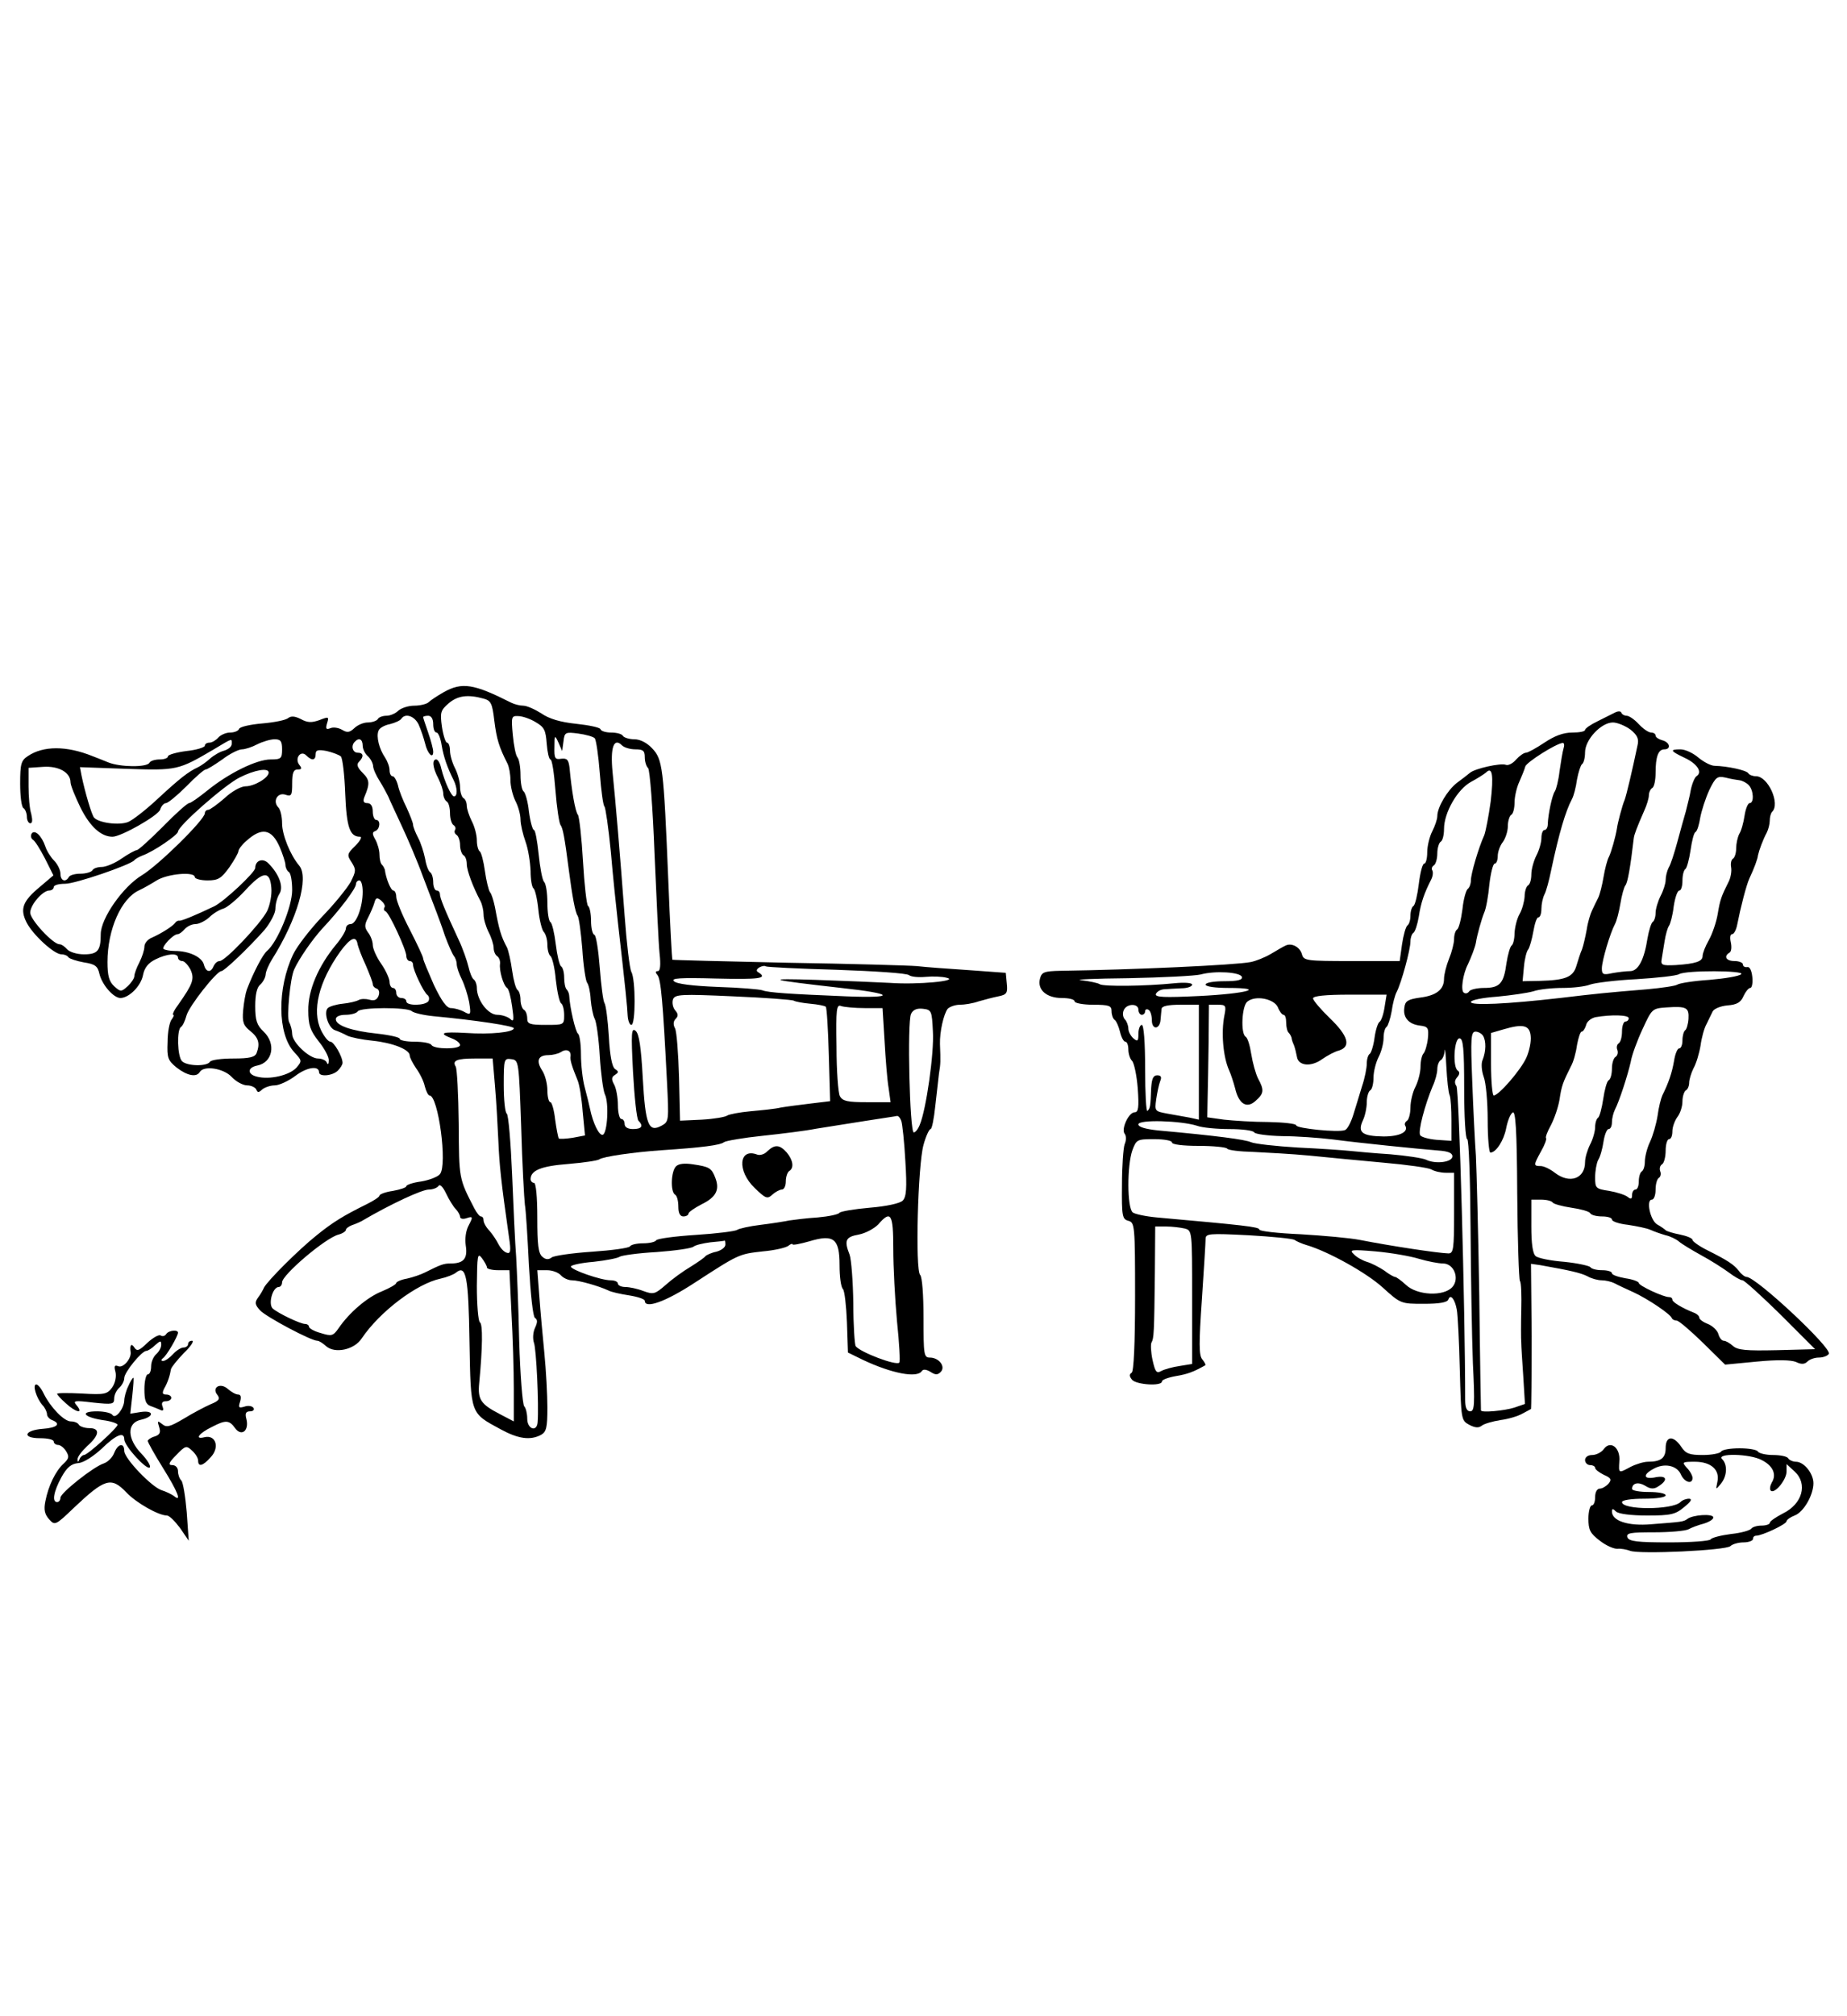
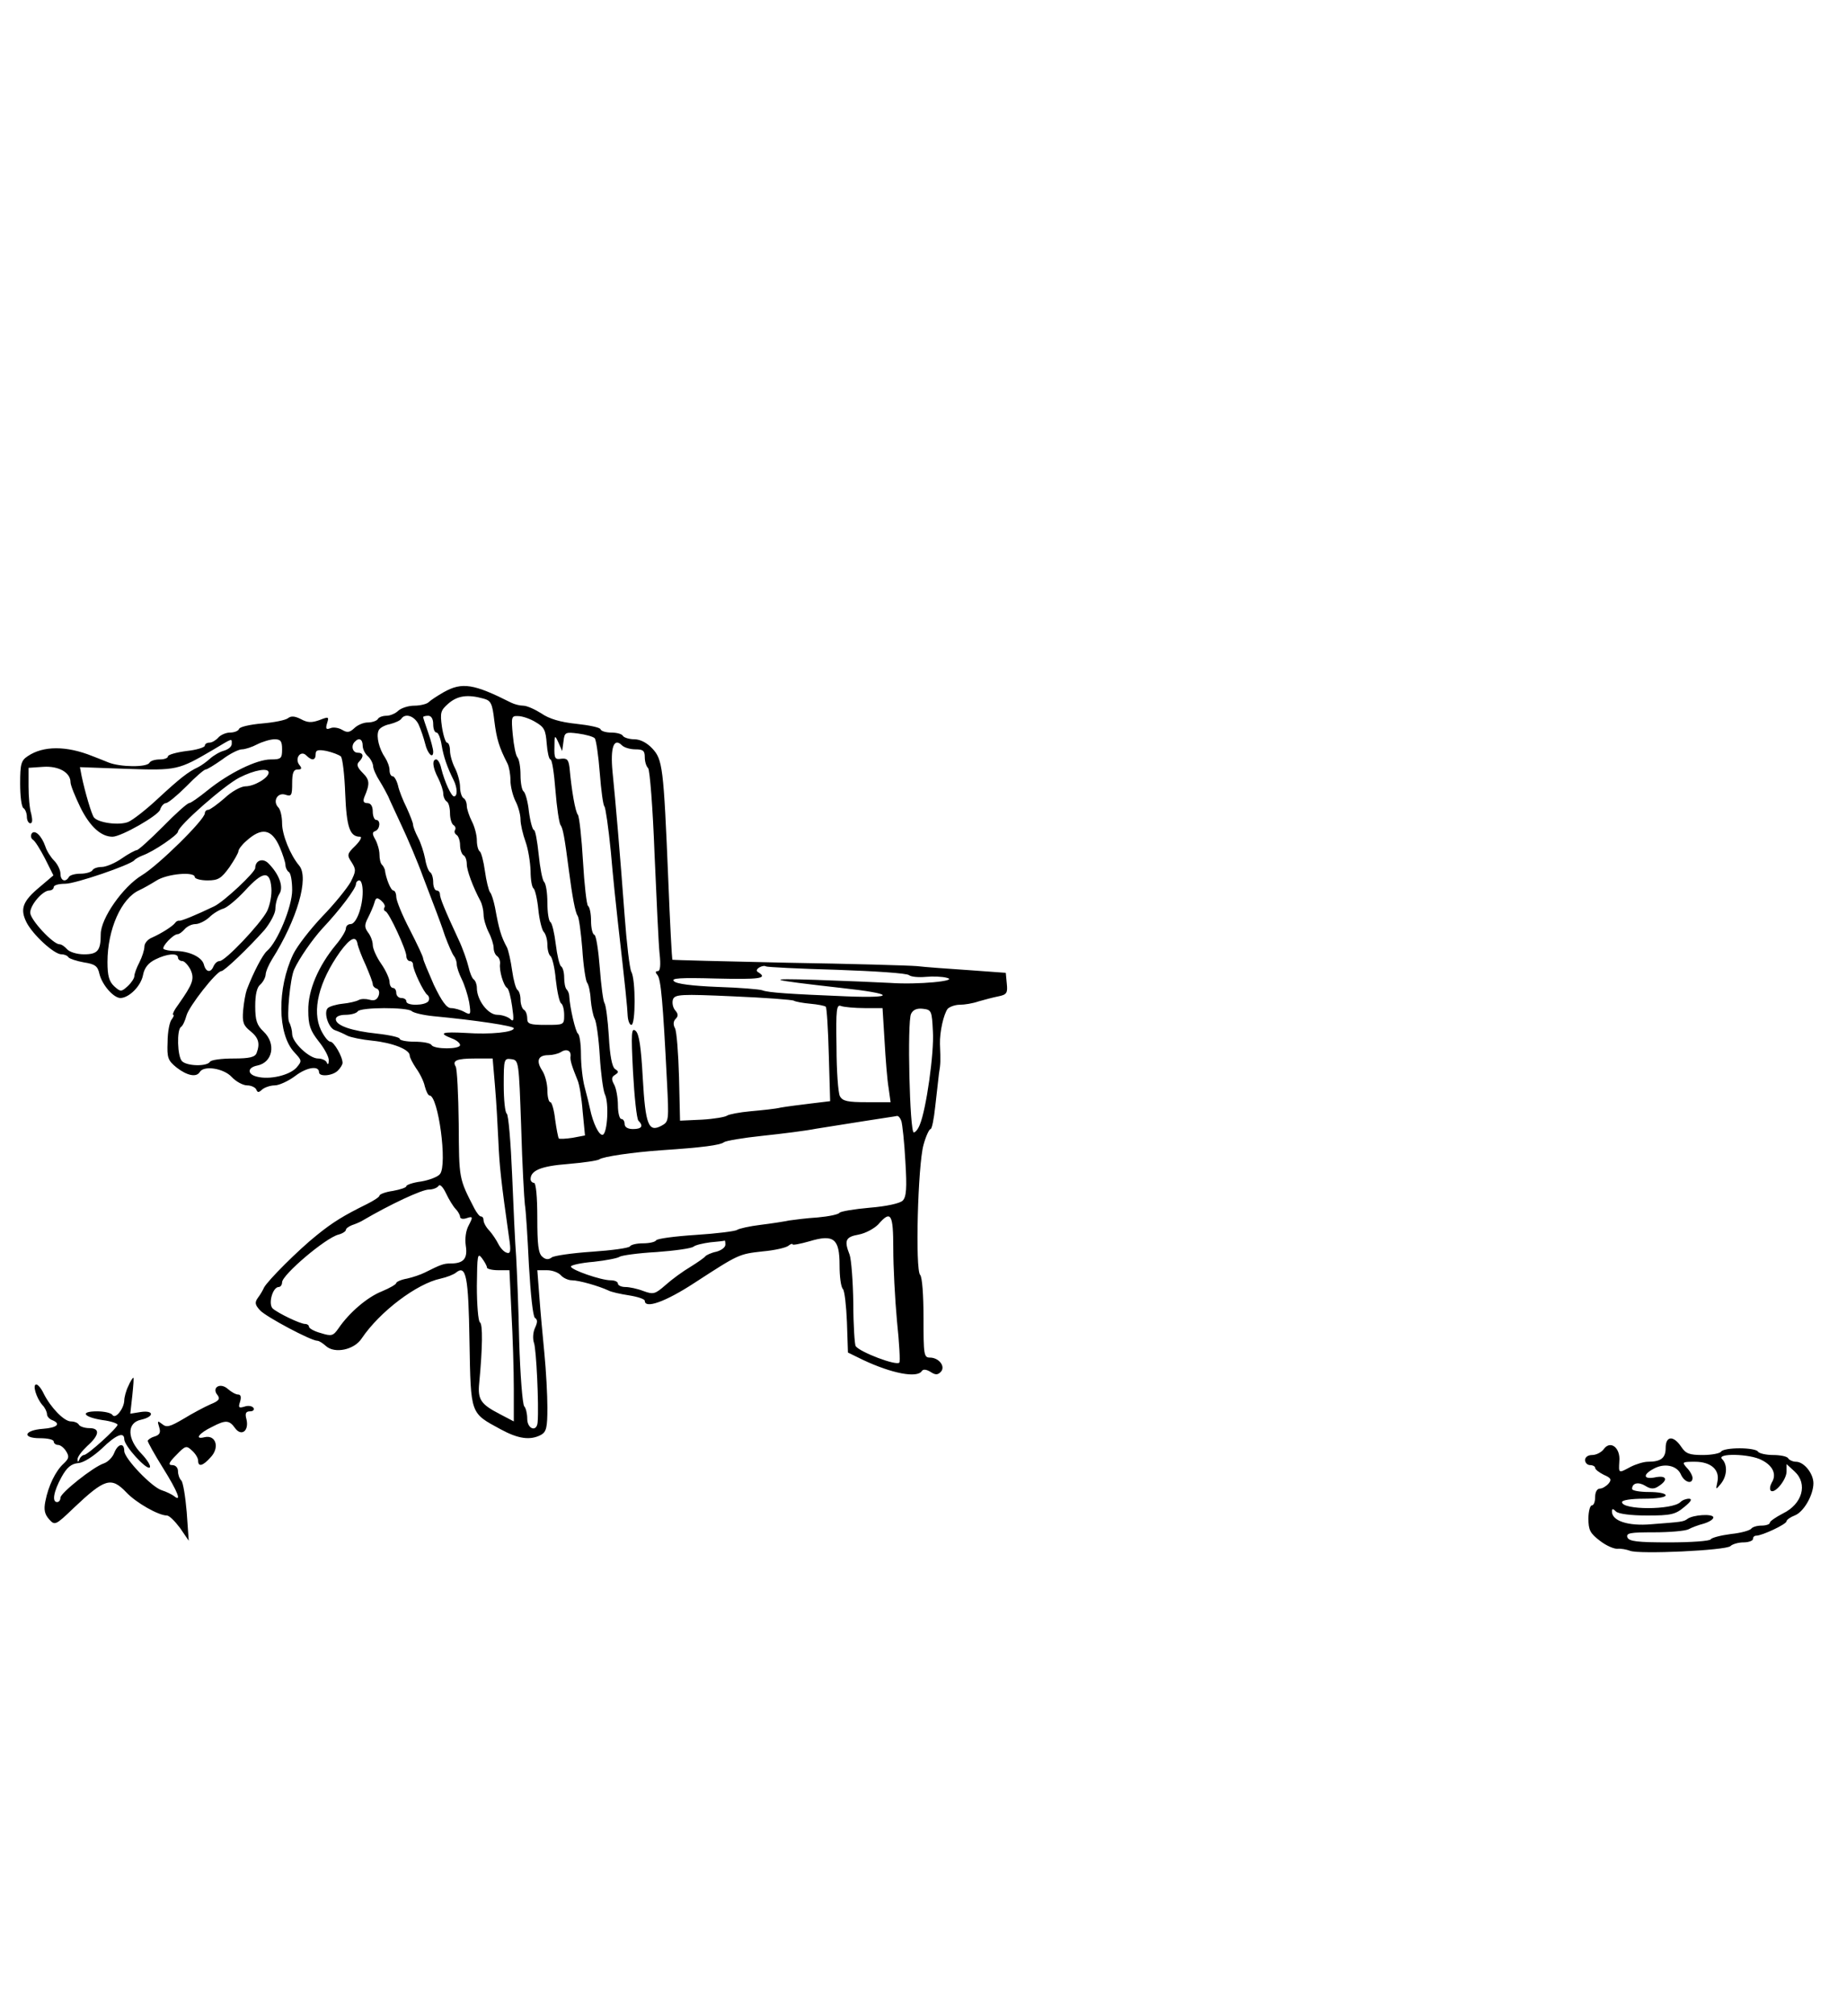
<svg xmlns="http://www.w3.org/2000/svg" version="1.0" width="733.333" height="800" viewBox="0 0 550 600">
  <path d="M132.1 206c-1.9 1.1-3.9 2.4-4.5 3-.5.5-2.5 1-4.2 1-1.8 0-3.9.7-4.8 1.5-.8.8-2.4 1.5-3.5 1.5s-2.3.4-2.6 1c-.3.5-1.7 1-3 1s-3.1.8-4 1.7c-1.4 1.3-2.1 1.4-3.6.5-1-.6-2.6-.9-3.5-.5-1.3.5-1.5.2-1-1.5.6-1.9.5-2-2.3-.9-2.3.8-3.5.8-5.5-.3-1.8-.9-2.9-1-3.8-.3-.7.6-4.2 1.3-7.8 1.6-3.5.3-6.6 1-6.8 1.6-.2.6-1.4 1.1-2.7 1.1-1.2 0-2.8.7-3.5 1.5-.7.8-1.9 1.5-2.6 1.5-.8 0-1.4.4-1.4.9s-2.5 1.3-5.5 1.6c-3 .4-5.5 1.1-5.5 1.6s-1.1.9-2.4.9c-1.4 0-2.8.4-3.1 1-.8 1.4-8.7 1.3-12.2-.1-1.5-.6-3.7-1.5-4.8-1.9-7.7-3.1-14.6-3.1-19.2 0-2 1.3-2.3 2.3-2.3 8.2 0 3.7.4 7 1 7.3.5.3 1 1.5 1 2.6 0 1 .5 1.9 1 1.9.7 0 .7-1 .3-2.8-.5-1.5-.8-5.2-.8-8.2v-5.5l4.4-.3c4.6-.3 8.1 1.7 8.1 4.6 0 .9 1.4 4.3 3 7.6 2.8 5.6 6.1 8.6 9.5 8.6 2.6 0 13.8-6.4 14.2-8.1.3-1 1.1-1.9 1.7-1.9.6 0 3.4-2.3 6.1-5 2.7-2.8 5.3-5 5.7-5 .5 0 2.7-1.4 5-3 2.2-1.7 4.9-3 5.8-3 1 0 3.1-.7 4.6-1.5 1.6-.8 3.9-1.5 5.2-1.5 1.8 0 2.2.6 2.2 3 0 2.7-.3 3-3.4 3-4.2 0-12.5 4.1-18.8 9.2-2.6 2.1-5 3.8-5.5 3.8s-4 3.1-7.8 7c-3.8 3.8-7.3 7-7.8 7-.4 0-2.5 1.1-4.5 2.5s-4.7 2.5-5.9 2.5c-1.2 0-2.5.4-2.8 1-.3.5-1.9 1-3.5 1s-3.2.4-3.5 1c-1 1.7-2.5 1.1-2.5-1 0-1.1-.9-2.9-1.9-3.9-1-1-2.2-2.9-2.6-4.2-1.1-3.2-3.2-5.2-4.1-3.8-.3.6-.2 1.4.4 1.8.6.3 2.2 2.9 3.6 5.6l2.5 5-4 3.4c-5.2 4.3-6 6.6-4 10.6 1.9 3.7 8.2 9.5 10.4 9.5.9 0 1.8.4 2.1.9.3.4 2.4 1.1 4.6 1.5 3.3.5 4.1 1.1 4.6 3.4.8 3.3 4.2 7.2 6.3 7.2 2.6-.1 6.1-3.6 6.7-6.9.4-2.1 1.6-3.6 3.7-4.6 3.4-1.7 6.7-2 6.7-.5 0 .5.6 1 1.3 1 .6 0 1.7 1.2 2.4 2.5 1.3 2.8.7 4.3-3.5 10.3-1.3 1.7-2 3.2-1.6 3.2.3 0 .1.6-.5 1.4-.6.7-1.2 3.7-1.2 6.7-.2 4.7.1 5.5 2.7 7.6 3.1 2.4 5.9 3 6.9 1.3 1.2-2 7.1-1.1 9.5 1.5 1.3 1.4 3.4 2.5 4.6 2.5 1.2 0 2.4.6 2.7 1.2.4 1 .7 1 1.8 0 .7-.6 2.4-1.2 3.7-1.2 1.3 0 4.1-1.3 6.1-2.8 3.4-2.6 7.1-3.2 7.1-1.1 0 1.4 4 1.1 5.6-.5.8-.8 1.4-1.8 1.4-2.3 0-1.9-2.6-6.3-3.6-6.3-.7 0-1.9-1.6-2.8-3.4-2.8-5.8-.7-14.4 5.7-23.4 3.1-4.2 4.8-4.9 5.2-2.1.2.8 1.2 3.6 2.4 6.1 1.1 2.6 2.1 5.1 2.1 5.7 0 .5.5 1.1 1.2 1.3.7.3.9 1.2.5 2.2-.5 1.2-1.3 1.5-2.7 1.1-1.1-.3-2.5-.3-3.2.1-.7.4-2.8.9-4.8 1.1-1.9.2-3.9.8-4.4 1.3-1.3 1.3.2 6 2.2 6.6.9.3 2.5 1 3.6 1.6 1 .5 4.4 1.2 7.5 1.5 5.9.6 11.1 2.6 11.1 4.4 0 .6.9 2.3 1.9 3.8 1.1 1.5 2.3 3.9 2.6 5.4.4 1.5 1 2.7 1.4 2.7 2.6 0 5.4 20.7 3.1 23.4-.6.8-3.2 1.8-5.6 2.2-2.4.3-4.4 1-4.4 1.4 0 .4-1.8 1-4 1.4-2.2.3-4 1-4 1.4 0 .4-1.7 1.5-3.7 2.5-6.9 3.4-10.2 5.4-15 9.3-5.4 4.3-14.7 13.6-15.7 15.6-.3.7-1.1 2.1-1.8 3-1 1.4-.9 2.1.7 3.8 1.8 1.9 15.1 9 17 9 .5 0 1.6.7 2.6 1.6 2.6 2.3 8.4 1.1 10.6-2.3 5.4-8 16.4-16.3 23.5-17.8 1.8-.4 3.9-1.2 4.6-1.8 3-2.4 3.7 1.1 4 20.6.4 21.8.2 21.1 9.2 26 5.3 2.9 8.9 3.4 12.1 1.7 1.6-.9 1.9-2.2 1.9-8.1 0-3.8-.4-11.1-.9-16.2s-1.2-12.7-1.5-16.9l-.6-7.8h2.9c1.6 0 3.4.7 4.1 1.5.7.8 2.2 1.5 3.3 1.5 2.1 0 8 1.7 10.8 3 .9.5 3.7 1.1 6.3 1.5 2.5.4 4.6 1.1 4.6 1.6 0 2.5 6.2.3 14.9-5.4 13.1-8.5 13.1-8.5 20.2-9.3 3.5-.3 7-1.1 7.7-1.7.6-.5 1.2-.7 1.2-.4 0 .3 2.2-.1 5-.9 7.3-2.2 9-.8 9 7.1 0 3.4.4 6.5 1 7.1.5.5 1 5 1.2 9.9l.3 9 4.5 2.2c8.5 4 16.1 5.5 17.5 3.3.4-.6 1.3-.5 2.5.2 1.5 1 2.2 1 3.1.1 1.6-1.6-.5-4.3-3.2-4.3-1.8 0-1.9-.9-1.9-11.8 0-6.9-.4-12.2-1-12.8-1.5-1.5-.7-32.6 1-38.7.7-2.6 1.7-4.7 2.1-4.7.4 0 1-3 1.4-6.8.4-3.7.9-8.1 1.1-9.7.5-3 .5-3.6.3-8.8-.1-3.7 1.1-8.9 2.3-10.5.6-.6 2.2-1.2 3.6-1.2s3.9-.4 5.6-1c1.7-.5 4.4-1.2 5.9-1.5 2.5-.5 2.8-1 2.5-3.8l-.3-3.2-11-.8c-6-.4-13-.9-15.5-1.2-2.5-.2-19.8-.7-38.5-1-18.7-.4-34.1-.8-34.3-.9-.1-.2-.7-10.8-1.2-23.7-1.4-33.9-1.7-35.9-4.8-39.2-1.6-1.7-3.6-2.7-5.3-2.7-1.5 0-3.1-.5-3.4-1-.3-.6-1.9-1-3.5-1-1.5 0-3-.4-3.2-1-.1-.5-3.4-1.2-7.2-1.6-4.8-.5-8.1-1.5-10.4-3.1-1.9-1.2-4.3-2.3-5.4-2.3-1 0-2.6-.4-3.6-.9-11.1-5.6-14.6-6.2-20.1-3.1zm11.9 1.9c2.2.6 2.6 1.4 3.2 6.6.7 5.5 1.4 7.8 3.9 12.7.5 1 .9 3.2.9 5 0 1.8.7 4.6 1.5 6.2.8 1.5 1.5 4 1.5 5.5 0 1.4.7 4.4 1.5 6.6.8 2.2 1.4 6.1 1.5 8.7 0 2.6.4 4.9.9 5.2.4.3 1.1 3.1 1.4 6.2.3 3.1 1.1 6.2 1.6 6.7.6.6 1.1 2.3 1.1 3.8s.4 3 .9 3.4c.5.3 1.3 3.4 1.6 7 .4 3.6 1.1 6.8 1.6 7.1.5.3.9 1.8.9 3.5 0 2.9-.1 2.9-5.5 2.9-4.8 0-5.5-.3-5.5-1.9 0-1.1-.4-2.3-1-2.6-.5-.3-1-1.7-1-3s-.4-2.6-.9-2.9c-.5-.4-1.2-2.9-1.6-5.8-.4-2.9-1.1-5.9-1.5-6.8-1.8-3.3-2.4-5.4-3.6-12-.4-1.9-1-4-1.5-4.5-.4-.6-1.1-3.4-1.5-6.3-.4-2.9-1.1-5.5-1.5-5.8-.5-.3-.9-1.8-.9-3.3 0-1.6-.7-4.2-1.5-5.7-.8-1.6-1.5-3.7-1.5-4.6 0-.9-.4-2-1-2.3-.5-.3-1-1.8-1-3.3 0-1.5-.7-4-1.5-5.6-.8-1.5-1.5-3.9-1.5-5.2 0-1.3-.4-2.4-.9-2.4-.4 0-1.1-2.1-1.5-4.7-.6-4.3-.4-4.9 2-7 2.7-2.3 5.7-2.7 10.4-1.4zm-19.3 7.8c.7 1.6 1.5 4 1.9 5.6.7 3 2.4 4.7 2.4 2.4 0-.8-.7-3.4-1.5-5.7-.8-2.3-1.5-4.4-1.5-4.6 0-.2.7-.4 1.5-.4.9 0 1.5.9 1.5 2.5 0 1.4.4 2.5 1 2.5.5 0 1.2 1.7 1.5 3.7.6 3.6 1.7 6.7 3.6 10.5 1.1 2.2 1.2 4.8.1 4.8-.8 0-2.8-4.3-3.8-8.3-.3-1.5-1-2.7-1.5-2.7-1.3 0-1.1 2.4.6 5.6.8 1.6 1.5 3.7 1.5 4.6 0 .9.5 2 1 2.3.6.3 1 1.9 1 3.5s.5 3.2 1 3.5c.6.4.8 1 .5 1.5-.3.5-.1 1.1.5 1.5.5.3 1 1.7 1 3s.5 2.7 1 3c.6.3 1 1.5 1 2.7 0 1.8 1.8 6.7 4.1 11 .5 1 .9 2.8.9 4 0 1.3.7 3.6 1.5 5.2.8 1.5 1.5 3.7 1.5 4.7s.5 2.1 1 2.4c.6.4 1 1.4.9 2.3-.3 2 1 6.5 2.1 7.2.5.3 1.1 2.7 1.5 5.5.6 4.1.5 4.8-.6 3.7-.7-.6-2.4-1.2-3.8-1.2-2.8 0-6.1-4.4-6.1-8 0-1-.4-2.1-.9-2.5-.5-.3-1.2-2-1.6-3.8-.4-1.7-1.7-5.5-3-8.2-4.1-8.8-5.5-12.3-5.5-13.4 0-.6-.4-1.1-1-1.1-.5 0-1-1.1-1-2.4 0-1.4-.4-2.7-.9-3-.5-.3-1.2-2.1-1.5-4-.4-2-1.3-4.8-2.1-6.3s-1.5-3.3-1.5-3.9c0-.5-.9-2.8-1.9-5-1.1-2.2-2.3-5.2-2.6-6.7-.4-1.5-1.1-2.7-1.6-2.7s-.9-.8-.9-1.8-.6-2.6-1.3-3.7c-1.8-2.6-2.7-6.3-2-8 .2-.8 1.8-1.7 3.4-2 1.6-.4 3.1-1.1 3.4-1.6 1.2-1.8 4-.8 5.2 1.8zm34.8-.8c2.6 1.5 3 2.4 3.3 6.4.2 2.6.7 4.7 1.1 4.7.5 0 1.1 4.1 1.5 9.2.4 5.1 1.1 9.7 1.5 10.3.7.9 1.2 3.4 2.5 13.5 1 7.7 1.9 12.6 2.6 13.5.4.5 1 5 1.4 9.9.3 4.9 1 9.4 1.4 10 .5.6 1 2.9 1.1 5.1.2 2.2.7 4.8 1.2 5.7.5.9 1.2 5.9 1.5 11 .3 5.1 1 10.2 1.5 11.4 1.3 2.5.8 11.6-.6 12.1-1.1.3-2.9-3.4-3.8-7.7-.3-1.4-1-4.3-1.6-6.5-.6-2.2-1.1-6.6-1.1-9.7 0-3.1-.4-5.9-.9-6.2-.7-.5-2.4-7.6-2.6-11.3 0-.6-.4-1.5-.8-1.9-.4-.4-.7-2-.7-3.5s-.4-3-.9-3.3c-.5-.3-1.2-3.3-1.6-6.6-.4-3.3-1.1-6.3-1.6-6.6-.5-.3-.9-2.9-.9-5.8 0-2.8-.4-5.6-1-6.2-.5-.5-1.2-4.2-1.6-8.2-.4-3.9-1-7.2-1.4-7.2-.4 0-1.1-2.5-1.5-5.5-.3-3-1.1-5.7-1.6-6-.5-.4-.9-2.5-.9-4.9 0-2.3-.4-4.6-.9-5.2-.5-.5-1.1-3.5-1.4-6.7-.5-5.4-.4-5.7 1.6-5.6 1.2 0 3.6.8 5.2 1.8zm17.6 4.8c.4.4 1.1 5.1 1.5 10.3.4 5.2 1 9.7 1.4 10 .3.3 1.2 6.3 1.9 13.5.6 7.1 1.6 16.6 2.1 21 2.3 20.1 2.8 25.2 2.9 27.7.1 1.6.6 2.8 1.1 2.8 1.3 0 1.3-13.5 0-15.8-.5-.9-1.4-8.5-2-16.7-1.4-18.8-2.7-34-3.6-42.8-.7-7.3.4-10.3 2.8-7.9.7.7 2.5 1.2 4 1.2 2.3 0 2.8.4 2.8 2.3 0 1.3.4 2.7 1 3.3.5.5 1.4 11.9 1.9 25.4.6 13.5 1.2 26.9 1.5 29.7.4 3.5.2 5.3-.5 5.3-.8 0-.8.4-.1 1.2 1 1.3 1.6 7.8 2.8 31.5.6 11.8.6 12.1-1.6 13.3-3.9 2.1-4.8-.2-5.6-14.2-.5-9.3-1.1-13.1-2.1-14-1.3-1.1-1.4.5-.8 12.2.4 7.4 1.1 13.9 1.6 14.5 1.6 1.6 1 2.5-1.6 2.5-1.6 0-2.5-.6-2.5-1.5 0-.8-.4-1.5-1-1.5-.5 0-1-1.8-1-4.1 0-2.2-.5-5-1.1-6.1-.9-1.6-.8-2.3.2-2.9 1.2-.8 1.2-1 0-1.8-.8-.6-1.5-3.8-1.8-9.7-.3-4.9-.9-9.4-1.3-9.9-.4-.6-1-5.3-1.4-10.5-.4-5.2-1.1-9.7-1.6-9.8-.6-.2-1-2.1-1-4.2s-.4-4.1-.9-4.4c-.4-.3-1.1-6.3-1.5-13.3-.4-7-1.1-13.2-1.5-13.8-.8-.9-1.9-7.3-2.5-14-.3-2.4-.7-2.9-2.5-2.7-1.8.3-2.1-.1-2-3.5 0-3.6.1-3.7 1.2-1.3l1.1 2.5.4-2.9c.3-2.7.6-2.8 4.4-2.3 2.2.3 4.4.9 4.9 1.4zM69 221.4c0 .8-1 1.6-2.3 2-1.2.3-3.1 1.4-4.2 2.4s-2.7 2.1-3.5 2.5c-3 1.4-5.4 3.3-11.8 9.2-3.5 3.3-7.6 6.5-9 7.1-2.7 1.1-8.8.3-10.2-1.3-.7-.8-2.7-7.6-3.7-12.4l-.5-2.6 13.9.5c15 .5 15.4.4 25.8-5.7 6-3.6 5.5-3.4 5.5-1.7zm39 .5c0 1 .7 2.4 1.5 3.1.8.7 1.5 2 1.6 2.9 0 .9.9 2.9 2 4.6 1 1.6 2.1 3.7 2.5 4.5.3.8 2.1 4.6 3.9 8.5 1.8 3.8 4.8 10.8 6.5 15.5 1.8 4.7 3.6 9.4 4 10.5.4 1.1 1.6 4.2 2.5 7 1 2.7 2.2 5.4 2.6 5.9.5.6.9 1.7.9 2.5 0 .9.7 2.9 1.5 4.5s1.8 4.7 2.2 6.8c.6 3.8.5 4-1.5 2.9-1.1-.6-2.9-1.1-3.9-1.1-1.3 0-2.8-2.1-5.1-6.9-1.7-3.9-3.2-7.4-3.2-7.9s-1.8-4.3-4-8.6c-2.2-4.2-4-8.6-4-9.7 0-1-.4-1.9-.9-1.9-.7 0-2.2-3.6-2.5-6.2-.1-.3-.4-1-.8-1.4-.5-.4-.8-1.8-.8-3.1s-.6-3.3-1.2-4.4c-1-1.7-1-2.3 0-2.6 1.4-.6 1.6-3.3.2-3.3-.5 0-1-1.1-1-2.5 0-1.6-.6-2.5-1.6-2.5-1.1 0-1.4-.5-.9-1.8 1.7-4 1.6-5.1-.5-7.2-1.6-1.6-1.9-2.5-1.1-3.3 1.5-1.5 1.4-2.7-.4-2.7-1.5 0-2.1-2.1-.8-3.3 1.2-1.3 2.3-.7 2.3 1.2zm-6.5 3.2c.5.5 1.1 5.5 1.3 11.1.4 10.1 1.4 12.8 4.4 12.8.7 0 .1 1.2-1.4 2.7-2.5 2.4-2.5 2.8-1.1 4.9 1.4 2.2 1.3 2.7-.3 5.9-1.1 1.9-4.8 6.5-8.4 10.2-3.6 3.8-7.5 8.8-8.7 11.3-4.8 10.1-4.7 23.7.3 29.1 2.3 2.5 2.4 2.6.7 4.6-2.1 2.3-8 3.7-11.8 2.7-2.9-.7-2.9-2.7.1-3.3 4.6-.9 5.7-6.5 1.9-10.1-2-1.9-2.5-3.3-2.5-7.6 0-3.4.5-5.6 1.5-6.4.8-.7 1.5-2 1.6-2.9 0-.9.9-3 1.9-4.6 7.5-11.9 11.1-24.3 8.1-27.9-2.7-3.2-5.1-9.2-5.1-12.6 0-2-.5-4.1-1.1-4.7-1.8-1.8-.3-4.6 2.1-3.8 1.8.6 2 .2 2-3.4 0-3.1.4-4.1 1.6-4.1 1.2 0 1.4-.3.6-1.3-1.6-1.9.3-4.6 2-2.9 1.7 1.7 2.8 1.5 2.8-.4 0-1.2.7-1.4 3.3-.9 1.7.4 3.6 1.1 4.2 1.6zM80 229.9c0 1.6-4.3 4.1-6.9 4.1-1.3 0-4.1 1.5-6.2 3.5-2.2 1.9-4.4 3.5-4.9 3.5-.6 0-1 .5-1 1 0 1.9-13.8 15.5-18.8 18.5C36.6 263.9 30 273.3 30 278c0 4.9-.9 6-5 6-2.1 0-4.3-.7-5-1.5-.7-.8-1.7-1.5-2.3-1.5-1.9 0-8.7-7.3-8.7-9.4 0-2.3 3.7-6.6 5.7-6.6.7 0 1.3-.5 1.3-1 0-.6 1.5-1 3.4-1 3.1 0 19.4-5.6 20.6-7 .3-.4 1.4-1 2.4-1.4 3.4-1.2 10.5-6.1 10.6-7.1 0-1.7 13.9-13.9 18.3-16.1 4.5-2.3 8.7-3 8.7-1.5zm3.3 22.2c.9 2.1 1.7 4.6 1.7 5.3 0 .8.5 1.8 1 2.1.6.3 1 2.8 1 5.4 0 4.9-4.4 15.5-7.5 18.1-1.3 1.1-4.1 6.5-6 11.5-.4 1.1-.9 3.9-1.1 6.2-.3 3.5.1 4.5 2.1 6.1 2.5 2 3 3.7 1.9 6.6-.5 1.2-2.1 1.6-6.9 1.6-3.5 0-6.7.4-7 1-.9 1.4-6.8 1.3-8.3-.2-1.4-1.4-1.6-9.4-.3-10.2.5-.3 1.2-1.8 1.6-3.3.7-2.8 9-13.3 10.4-13.3.9 0 8.2-7 12.9-12.3 1.7-2.1 3.2-4.9 3.2-6.2 0-1.4.5-3.4 1.2-4.5 1.3-2 0-5.8-3.3-9.1-1.7-1.7-3.9-.8-3.9 1.4 0 1.3-9.3 10-12.2 11.4-5.4 2.6-9.8 4.4-10.4 4.3-.4-.1-1 .2-1.3.7-.8 1-3.9 3-6.8 4.3-1.3.5-2.3 1.7-2.3 2.7 0 1-.7 3.1-1.5 4.7-.8 1.5-1.5 3.4-1.5 4.1 0 .6-.9 2-2 3-1.9 1.7-2.1 1.7-4 0-1.5-1.4-2-3.1-2-7.2 0-9.7 4.1-19 9.5-21.4 1.1-.5 3.4-1.8 5-2.8C49.7 260 58 259.3 58 261c0 .5 1.7 1 3.8 1 3.2 0 4.1-.6 6.5-3.9 1.5-2.2 2.7-4.3 2.7-4.8s1-1.9 2.3-3c4.6-4.2 7.6-3.7 10 1.8zm-2.5 12.1c.2 2-.4 5.2-1.3 7-2 3.8-12.4 14.8-14.1 14.8-.7 0-1.4.7-1.8 1.5-.8 2.1-2.3 1.9-2.9-.5-.6-2.2-4.4-4-8.6-4-1.5 0-3-.3-3.4-.6-.6-.7 2.9-4.4 4.2-4.4.5 0 1.4-.7 2.1-1.5.7-.8 2.1-1.5 3.2-1.5 1 0 2.9-.9 4.1-2 1.2-1.2 3.1-2.3 4.2-2.6 1.1-.3 4-2.7 6.5-5.4 5.3-5.8 7.4-6 7.8-.8zm27.2 1.2c0 4.5-1.9 9.6-3.6 9.6-.8 0-1.4.6-1.4 1.3 0 .7-1.3 2.9-3 4.9-5.2 6.3-8.3 13.5-8.2 19.5 0 4.4.6 6 3.1 9.2 1.7 2.1 3.1 4.7 3 5.7 0 1.1-.3 1.4-.6.6-.2-.6-1.4-1.2-2.6-1.2-2.6 0-7.7-4.8-7.7-7.3 0-1-.4-2.6-.9-3.5-.8-1.5.3-13.1 1.5-15.7 1.5-3.3 5.4-8.9 8.4-12.2 5.2-5.5 10-11.9 10-13.2 0-.6.5-1.1 1-1.1.6 0 1 1.5 1 3.4zm6.5 4.6c-.3.5-.2 1 .3 1.2 1.1.4 6.2 11.5 6.2 13.3 0 .8.5 1.5 1 1.5.6 0 1 .5 1 1.1 0 1.6 3.2 8.3 4.3 9 .5.4.6 1.2.3 1.8-.9 1.4-6.6 1.5-6.6.1 0-.6-.7-1-1.5-1s-1.5-.7-1.5-1.5-.4-1.5-1-1.5c-.5 0-1-.8-1-1.8 0-.9-1.1-3.4-2.5-5.4-1.4-2-2.5-4.5-2.5-5.6 0-1-.6-2.7-1.4-3.7-1.1-1.5-1.1-2.3 0-4.4.7-1.4 1.6-3.4 1.9-4.5.4-1.5.8-1.6 2-.6.8.7 1.3 1.6 1 2zm134.7 18.6c11.2.4 20.8 1 21.5 1.6.6.5 2.9.7 5 .5 2.1-.2 4.9-.1 6.3.3 3.6.9-8.7 2.1-17 1.5-3.6-.2-13.5-.6-22-.9-15.7-.5-14.6-.1 7.5 2.4 15.8 1.7 16.6 3.1 1.5 2.5-17-.7-23.2-1.1-25-1.8-.8-.3-6.8-.8-13.3-1-7.5-.3-12.3-.9-13-1.7-1-.9 1.7-1.1 12.6-.8 12.7.3 15.4 0 12.6-1.8-.8-.4-.7-.9.2-1.5.7-.4 1.6-.6 2-.3.4.2 9.9.7 21.1 1zm-12.8 9.2c.5.3 2.7.7 4.9.9 2.2.2 4.3.6 4.6.9.3.3.7 6.7.9 14.3l.4 13.8-5.8.7c-3.3.4-7.2.9-8.9 1.2-1.6.4-5.7.8-9 1.1-3.3.3-6.4.9-7 1.3-.5.4-3.9 1-7.5 1.2l-6.5.3-.3-12.9c-.2-7.1-.7-13.7-1.2-14.6-.6-1.1-.5-2.1.2-2.8.8-.8.8-1.5-.2-2.6-.7-.9-.9-2.3-.6-3.2.6-1.5 2.4-1.6 17.9-.9 9.4.4 17.6 1 18.1 1.3zm21.1 2.2h5.3l.6 9.7c.3 5.4.8 11.7 1.2 14l.6 4.3h-7.1c-5.7 0-7.2-.3-8-1.8-.5-.9-1-7.5-1-14.6-.2-11.4 0-12.8 1.4-12.2.9.3 4.1.6 7 .6zm-134.9.9c.5.5 3.4 1.2 6.4 1.5 12.7 1.2 24 2.9 24 3.6 0 1.2-7 1.9-14.2 1.4-7.2-.4-8.4 0-4.3 1.6 1.4.5 2.5 1.4 2.5 2 0 1.3-7.7 1.3-8.5 0-.3-.6-2.6-1-5.1-1-2.4 0-4.4-.4-4.4-.9 0-.4-3-1.1-6.7-1.5-7.6-.8-12.3-2.4-12.3-4.3 0-.8 1.2-1.3 2.9-1.3s3.3-.5 3.6-1c.8-1.3 14.8-1.3 16.1-.1zm155.2 6.1c.4 6.3-2 23.2-3.9 27.7-.5 1.3-1.3 2.3-1.8 2.3-1.2 0-2-32.9-.8-35.3.6-1.2 1.7-1.7 3.5-1.5 2.6.3 2.7.6 3 6.8zm-107.9 7.3c-.2 1.2.4 3 2.1 7.2.5 1.1 1.2 5.2 1.5 9.2l.7 7.2-3.7.7c-2 .3-3.8.4-4.1.2-.2-.3-.7-2.8-1.1-5.7-.3-2.8-1-5.1-1.4-5.1-.5 0-.9-1.6-.9-3.5 0-2-.7-4.7-1.6-6-1.8-2.8-1.2-4.5 1.9-4.5 1.2 0 2.9-.4 3.7-.9 1.6-1.1 3.1-.5 2.9 1.2zm-22.5 8.9c.4 4.6.8 11.9 1 16.3.3 7.2.8 12.1 3.2 28.9.6 3.9.4 4.8-.7 4.4-.8-.2-1.9-1.4-2.5-2.6-.6-1.2-1.8-3-2.7-4-1-1-1.7-2.4-1.7-3 0-.7-.3-1.2-.8-1.2-.4 0-1.2-1-1.9-2.3-4.7-9.1-4.6-8.8-4.7-25.2-.1-8.8-.5-16.5-.9-17.1-1.1-1.8.3-2.4 5.8-2.4h5.2l.7 8.2zm7.8 12.3c.3 11 .9 21.3 1.1 23 .3 1.6.8 9.7 1.2 18 .5 8.7 1.2 15.3 1.8 15.7.8.5.8 1.3 0 3-.6 1.3-.7 3.2-.3 4.4.7 1.7 1.5 18.6 1.1 23.6-.2 3.1-3.1 2.1-3.1-1 0-1.5-.4-3.2-.9-3.7-.5-.6-1.2-9.3-1.5-19.5-.2-10.2-.7-21.4-.9-25-.3-3.6-.8-14.5-1.2-24.3-.4-9.7-1.1-18-1.6-18.3-.5-.3-.9-4.1-.9-8.5 0-7.8.1-8 2.3-7.7 2.2.3 2.2.6 2.9 20.3zm113.2-1.9c.3.9.9 6.3 1.2 12 .5 8 .3 10.6-.8 11.7-.8.8-4.8 1.7-9.8 2.1-4.6.4-8.7 1.1-9 1.5-.3.5-3.2 1.1-6.5 1.4-3.3.2-7.1.7-8.5.9-1.4.3-5.2.9-8.5 1.3s-6.4 1.1-7 1.5c-.5.4-6.1 1.1-12.3 1.5-6.2.4-11.5 1.1-11.8 1.6-.3.5-2 .9-3.9.9s-3.6.4-3.9.9c-.3.5-5.4 1.2-11.3 1.6-6 .4-11.4 1.2-12 1.7-.9.7-1.8.7-2.8-.2-1.2-1-1.5-3.6-1.5-11.6 0-6.3-.4-10.4-1-10.4-.5 0-1-.5-1-1.1 0-2.6 3.2-3.9 11.1-4.5 4.6-.4 8.9-1 9.4-1.4 1.1-.8 9.9-2.1 18.5-2.7 12-.8 17.5-1.5 18.6-2.4.5-.4 5.7-1.3 11.5-1.9 5.7-.6 12.9-1.5 15.9-2.1 3-.5 9.6-1.5 14.5-2.3 5-.8 9.3-1.4 9.6-1.5.4-.1 1 .6 1.3 1.5zm-132.7 26.2c.7.7 1.3 1.8 1.3 2.3 0 .6.9.8 2 .4 1.8-.6 1.9-.4.6 2.1-.9 1.6-1.2 4-.9 6.1.6 3.8-.6 5.3-4.5 5.3-2.1 0-2.9.3-7.7 2.7-1.2.6-3.5 1.4-5.3 1.8-1.8.3-3.2 1-3.2 1.3 0 .4-1.9 1.5-4.3 2.5-4.3 1.7-9.7 6.3-12.9 11-1.6 2.3-2.1 2.4-5.3 1.4-1.9-.5-3.5-1.4-3.5-1.9 0-.4-.5-.8-1.1-.8-1.5 0-8.1-3.2-9.7-4.6-1.4-1.4 0-6.4 1.8-6.4.5 0 1-.6 1-1.4 0-2.2 12.9-13.2 16.8-14.2 1.2-.3 2.2-1 2.2-1.4 0-.4.8-1 1.8-1.4.9-.3 2.4-.9 3.2-1.4 8.2-4.8 17.6-9.2 19.7-9.2 1.2 0 2.5-.5 2.9-1.1.4-.6 1.3.3 2.2 2.2.9 1.9 2.2 4 2.9 4.7zM266 371.6c0 5.3.5 15 1.1 21.5.7 6.6 1 12.2.7 12.4-.9 1-11.7-3.1-13-4.9-.3-.5-.7-6.2-.7-12.8-.1-6.5-.6-13-1.1-14.4-1.7-4.3-1.2-5.3 2.7-6 2.1-.4 4.6-1.8 5.8-3 3.8-4.4 4.5-3.2 4.5 7.2zm-50-1.2c0 .8-1.2 1.7-2.7 2.1-1.5.3-3 1-3.3 1.4-.3.4-2.3 1.8-4.4 3.1-2.2 1.3-5.5 3.7-7.4 5.4-3.1 2.7-3.6 2.9-6.6 1.8-1.8-.7-4.2-1.2-5.4-1.2-1.2 0-2.2-.5-2.2-1 0-.6-1-1-2.2-1-2.8 0-11.8-3.1-11.8-4.1 0-.4 3-1.1 6.8-1.4 3.7-.4 7.2-1.1 7.7-1.5.6-.4 5.5-1.1 11-1.4 5.5-.4 10.4-1.1 11-1.6.6-.5 2.8-1 5-1.3 2.2-.2 4.1-.4 4.3-.5.1-.1.2.4.2 1.2zm-71 6.8c0 .4 1.5.8 3.3.8h3.4l.6 12.7c.4 7.1.7 17.2.7 22.5v9.8l-4.2-2.2c-5.6-2.9-6.6-4.3-6.1-9.2 1-10.6 1.1-17.6.2-18.1-.5-.4-.9-5.2-.9-10.8.1-9.2.2-10 1.5-8.3.8 1.1 1.5 2.3 1.5 2.8z" />
-   <path d="M228.5 342.6c-.8.9-2.2 1.3-3 1-5.5-2.1-6.1 4.8-.8 9.9 3.3 3.2 3.8 3.4 5.3 2 .9-.8 2.2-1.5 2.8-1.5.7 0 1.2-1.1 1.2-2.4 0-1.4.5-2.8 1-3.1 1.5-.9 1.2-3.2-.7-5.5-2.1-2.4-3.6-2.5-5.8-.4zM201.3 347.1c-1.5 1.5-1.7 7.5-.3 8.4.6.3 1 1.9 1 3.6 0 1.9.5 2.9 1.5 2.9.8 0 1.5-.4 1.5-.8 0-.5 1.8-1.7 3.9-2.8 4.3-2.1 5.5-4.3 4.1-7.9-1.1-2.9-1.8-3.3-6.6-4-2.6-.4-4.3-.2-5.1.6zM481 212l-5.2 2.6c-2.1 1-3.8 2.2-3.8 2.6 0 .5-1.7.8-3.8.8-2.7 0-5.3 1-8.3 3-2.4 1.6-4.9 3-5.5 3-.6 0-1.9.9-2.9 2-1 1.2-2.4 1.9-3.1 1.6-1.5-.6-9.2 1.1-10.7 2.4-.7.6-2.4 1.9-3.9 3-2.8 2.2-5.8 7.2-5.8 9.9 0 .9-.7 2.9-1.5 4.5-.8 1.5-1.5 4.4-1.5 6.2 0 1.9-.4 3.4-.9 3.4s-1.2 2.7-1.6 6c-.4 3.3-1.1 6.3-1.6 6.6-.5.3-.9 1.6-.9 2.9 0 1.3-.4 2.6-.9 2.9-.5.4-1.2 2.9-1.6 5.6l-.7 5h-14.3c-13.4 0-14.3-.1-14.8-2-.6-2.2-3.1-3.5-4.9-2.6-.7.3-2.7 1.5-4.4 2.5-1.7 1-4.4 2.1-6 2.4-4.5.9-35.2 2.3-56.5 2.6-5 .1-5.7.4-6.2 2.3-.9 3.3 1.9 5.8 6.5 5.8 2.1 0 3.8.4 3.8 1 0 .5 2.5 1 5.5 1 4.8 0 5.5.3 5.5 1.9 0 1.1.4 2.2.9 2.6.5.3 1.2 1.9 1.6 3.5.4 1.7 1.1 3 1.6 3s.9 1 .9 2.3c0 1.3.5 2.8 1.1 3.4.6.6 1.4 4.3 1.7 8.2.4 5.6.2 7.1-.9 7.1-1.8 0-4.1 5-3 6.4.5.6.5 2 0 3.1-.4 1.1-.8 6.6-.8 12.1-.1 9.4.1 10.2 1.9 10.7 1.9.5 2 1.4 2 22.5 0 14.3-.4 22.3-1 22.7-.8.5-.7 1.1.1 2.1 1.3 1.5 8.9 2 8.9.5 0-.5 1.9-1.2 4.2-1.6 3.6-.6 5.3-1.3 8.7-3.2.2-.2-.2-.9-.9-1.8-1-1.2-1-4.8-.1-17.8.6-8.9 1.1-17 1.1-18 0-1.6 1-1.7 12.8-1.1 7 .4 13.2 1 13.7 1.4.6.4 2.1 1.1 3.5 1.5 6.5 1.9 18 8.3 22.8 12.7 5.3 4.8 5.4 4.8 12.2 4.8 4.6 0 7-.4 7.3-1.3.6-1.7 1.9-.2 2.5 3 .3 1.5.7 9.6.9 17.9.4 14.8.4 15.1 2.8 16.4 1.7.9 2.8 1 3.7.3.7-.6 3.2-1.3 5.6-1.7 2.4-.3 5.3-1.2 6.5-1.9 1.2-.6 2.4-1.3 2.6-1.4.1-.1.2-9.9.2-21.7l-.2-21.5 2.8.4c9 1.6 12 2.3 14 3.3 1.2.7 3.1 1.2 4.2 1.2 1.2 0 2.9.4 3.9.9.9.5 3.5 1.7 5.7 2.7 4.3 2 10.8 6.4 11.3 7.6.2.5.9.8 1.5.8s4.1 3 7.8 6.6l6.6 6.5 9.4-.9c6.2-.6 10.2-.5 11.7.1 1.6.8 2.6.7 3.4-.1.7-.7 2.2-1.2 3.4-1.2 1.3 0 2.6-.5 3-1.1 1-1.7-21.7-22.9-24.5-22.9-.5 0-1.6-.8-2.3-1.8-1.5-1.9-3.3-3.1-9.5-6.2-2.4-1.2-4.3-2.6-4.3-3 0-.5-1.7-1.2-3.7-1.6-2.1-.4-4-1-4.3-1.3-.3-.3-1.4-1.1-2.5-1.7-2.1-1.2-3.4-7.4-1.6-7.4.6 0 1.1-1.3 1.1-2.9 0-1.7.4-3.2 1-3.6.5-.3.7-1.2.4-1.9-.3-.8-.1-1.7.5-2.1.6-.3 1.1-2.2 1.1-4.1 0-1.9.5-3.4 1-3.4.6 0 1-1 1-2.3 0-1.3.7-3.2 1.5-4.3.8-1 1.5-3.1 1.5-4.6 0-1.5.5-3 1-3.3.6-.3 1-1.4 1-2.3 0-.9.6-2.9 1.3-4.3.8-1.4 1.7-4.4 2.1-6.8.3-2.3 1.1-5.2 1.8-6.4.6-1.2 1.4-2.9 1.8-3.7.4-.8 2.3-1.6 4.4-1.8 2.8-.2 4-.9 4.8-2.8.6-1.3 1.5-2.4 2-2.4s.8-1.5.6-3.3c-.2-1.9-.8-3.1-1.5-2.9-.7.1-1.3-.2-1.3-.8 0-.5-1.1-1-2.5-1-2.5 0-3.3-1.4-1.5-2.5.6-.3.7-1.7.4-3.1-.3-1.3-.2-2.4.4-2.4.5 0 1.2-1.2 1.5-2.8 1-5.1 2.7-11.7 3.6-13.7 1.5-3.2 2.5-5.9 2.6-7 .3-1.4 1.5-4.7 2.6-6.7.5-1 .9-2.6.9-3.6s.3-2.2.7-2.6c2.5-2.4-1.2-10.6-4.8-10.6-1 0-2-.4-2.3-.9-.6-.9-6.2-2.1-10-2.2-1.1 0-3.2-1.1-4.8-2.4-1.6-1.4-4-2.5-5.4-2.5-3.3 0-3 .5 1.2 2.5 3.7 1.7 5.4 4.2 3.7 5.4-.6.3-1.4 2.2-1.8 4.1-.3 1.9-1.1 4.8-1.5 6.5-.5 1.6-1.6 5.7-2.5 9-.9 3.3-2 6.8-2.6 7.7-.5 1-.9 2.6-.9 3.7 0 1-.7 3.2-1.5 4.7-.8 1.6-1.5 3.9-1.5 5.1 0 1.2-.4 2.4-.9 2.7-.4.3-1.1 2.5-1.5 4.8-1 6.5-2.8 9.8-5.2 9.8-1.2 0-3.6.3-5.3.6-2.7.6-3.1.4-3.1-1.4 0-2.3 2.5-10.6 3.9-13.2.5-.9 1.2-3.6 1.6-6 .4-2.5 1.1-5 1.5-5.5.7-.8 1.5-5.5 2.5-14 .1-1.1 1-3.4 3.1-8.2.8-1.7 1.4-3.8 1.4-4.6 0-.9.5-1.9 1-2.2.6-.3 1-2.4 1-4.5 0-4.8.8-7 2.6-7 2.1 0 1.7-2.1-.6-2.7-1.1-.3-2-.9-2-1.4 0-.5-.6-.9-1.3-.9-.8 0-2.4-1.1-3.7-2.5-1.3-1.4-2.9-2.5-3.6-2.5-.7 0-1.4-.4-1.6-.9-.1-.5-1-.5-1.8-.1zm4.5 5.1c2.1 1.7 2.6 2.8 2.1 4.8-1.5 7.2-3.3 14.8-3.8 16.1-.7 1.6-2.1 6.9-2.3 8.5-.4 2.5-1.7 7.1-2.4 8.5-.5.9-1.2 3.6-1.6 6-.4 2.4-1.1 5.2-1.6 6.2s-1.3 2.6-1.8 3.7c-.5 1-1.3 3.6-1.6 5.7-.4 2.2-1 4.8-1.4 5.9-.5 1.1-1.2 3.3-1.7 5-1 3.3-3.3 4.2-10.9 4.4l-5.1.1.4-4.3c.2-2.3.8-4.7 1.3-5.2.4-.6 1.1-3 1.5-5.3.4-2.3 1-4.2 1.5-4.2s.9-1.1.9-2.5.4-3.3.9-4.3c.5-.9 1.4-4.2 2-7.2 2.4-11.3 4.3-17.6 6.2-21.2.5-.9 1.2-3.5 1.5-5.8.4-2.2 1.1-4.3 1.5-4.6.5-.3.9-1.9.9-3.5 0-3.8 4.8-8.9 8.3-8.9 1.3 0 3.7 1 5.2 2.1zm-19.9 5.6c-.3 1-.8 4-1.2 6.8-.3 2.7-1 5.4-1.4 6-.8 1.1-2 6.8-2.1 9.7 0 1-.4 1.8-1 1.8-.5 0-.9 1.1-.9 2.4 0 1.3-.7 3.7-1.5 5.2-.8 1.6-1.5 4.1-1.5 5.6s-.4 3-1 3.3c-.5.3-1 1.8-1 3.3-.1 1.5-.7 3.8-1.5 5.2-.8 1.4-1.4 3.9-1.5 5.7 0 1.7-.4 3.4-.9 3.7-.4.3-1.1 2.6-1.5 5.2-.8 6.1-2 7.4-6.7 7.4-2.1 0-4.1.5-4.4 1-.4.6-1.1.8-1.6.4-1-.6-.3-5.5 1.2-8.4.9-1.9 2.2-5.2 2.4-6.5.3-2.1 1.7-7.1 2.5-9 .5-1.1 1.2-4.8 1.5-8.3.4-3.4 1.1-6.2 1.6-6.2s.9-1 .9-2.3c0-1.2.7-3.1 1.5-4.1.8-1.1 1.5-3.2 1.5-4.7s.5-3.1 1-3.4c.6-.3 1-2 1-3.7 0-1.6.6-4.4 1.4-6.1.8-1.8 1.6-3.8 1.8-4.6.4-1.3 9.1-6.8 11.1-7 .5-.1.6.7.3 1.6zm-21.7 15.8c-.6 4.4-1.5 8.9-1.9 10-1.8 4-4 11.6-4 13.5 0 1-.4 2.1-.9 2.5-.5.3-1.3 3-1.6 6-.4 3.1-1.1 5.8-1.6 6.1-.5.3-.9 1.6-.9 2.8 0 1.3-.7 4-1.5 5.9-.8 2-1.5 4.7-1.5 6 0 3.2-2.3 5-7.3 5.6-3.4.5-4.3 1-4.5 2.9-.5 3 1.3 5 4.6 5.4 2.4.3 2.7.6 2.4 3.8-.2 1.9-.8 3.9-1.3 4.5-.5.5-.9 2.3-.9 4 0 1.6-.7 4.3-1.5 5.9-.8 1.5-1.5 4.3-1.5 6.2 0 1.8-.5 3.6-1 3.9-.6.4-.8 1-.6 1.4 1.2 1.9-1.5 3.3-6.4 3.3-6.4-.1-7.8-1.2-6.2-4.7.7-1.4 1.2-3.9 1.2-5.5s.5-3.2 1-3.5c.6-.3 1-2.1 1-3.8 0-1.8.7-4.5 1.5-6.1.8-1.5 1.5-4.1 1.5-5.7 0-1.5.4-3 .9-3.3.4-.3 1.1-2.4 1.5-4.6.3-2.3 1-4.9 1.5-5.8 1.4-2.7 4.1-12.6 4.1-15 0-1.1.4-2.3.9-2.6.5-.4 1.2-2.5 1.6-4.9.6-4 1.6-6.9 3.7-11 .5-1 .6-2.2.3-2.7s-.1-1.1.5-1.5c.5-.3 1-1.9 1-3.5s.5-3.2 1-3.5c.6-.3 1-2.1 1-3.8 0-4.9 4-11.8 8-14 1.9-1 3.9-2.3 4.5-2.8 1.9-1.9 2.3.8 1.4 8.6zm74.1-6.3c.8.1 2 .7 2.7 1.4 1.5 1.5 1.7 5.4.3 5.4-.5 0-1.2 1.7-1.5 3.7-.3 2.1-1 4.6-1.6 5.5-.5 1-.9 2.9-.9 4.2 0 1.4-.4 2.7-.9 3.1-.6.3-.8 1.5-.6 2.6.2 1.1-.1 3-.7 4.2-2.2 4.4-2.6 5.4-3.3 9.7-.4 2.4-1.6 5.9-2.6 7.7-1.1 1.9-1.9 4-1.9 4.8 0 1.6-2 2.3-8 2.7-4 .2-4.5 0-4.2-1.7.2-1.1.6-3.6.9-5.5.3-1.9.9-4 1.3-4.5.4-.6 1.1-3.1 1.4-5.8.4-2.6 1.1-4.7 1.7-4.7.5 0 .9-1.3.9-2.9 0-1.7.4-3.2.9-3.5.4-.3 1.1-2.8 1.5-5.5.4-2.8 1-5.3 1.5-5.5.5-.3 1.1-2.3 1.4-4.3.4-2.1 1.6-5.8 2.7-8.2 1.9-3.9 2.4-4.2 4.8-3.7 1.5.4 3.4.7 4.2.8zm-148.2 58.5c.3.9-1.2 1.3-5.2 1.3-3.1 0-5.6.4-5.6 1s2.9 1 6.7 1c11.7 0 5.5 1.7-8.5 2.4-10.6.5-13.3.4-13-.6.3-.7 1.3-1.3 2.4-1.4 1-.1 3.4-.2 5.2-.3 1.7 0 3.2-.5 3.2-1.1 0-.5-2.2-.7-5.2-.4-8.9.9-21.2 1-22.3.3-.6-.4-3.1-.9-5.5-1.2-2.5-.2 3.8-.5 14-.6 10.2-.2 19.9-.7 21.5-1.1 4.4-1.2 11.8-.7 12.3.7zm148.7-.8c-.6.6-4.8 1.3-9.5 1.7-4.7.3-8.9 1-9.5 1.4-.5.4-4.6 1-9 1.4-12.1 1-15.1 1.3-26 2.6-15.7 1.8-26.5 2.3-26.5 1.2 0-.6 3.5-1.3 7.8-1.6 4.2-.4 9.1-1.1 10.8-1.6 1.7-.6 5.6-1 8.7-1 3 0 6.7-.4 8.2-1 1.4-.5 7.6-1.3 13.8-1.6 6.2-.4 11.9-1 12.7-1.5 2.1-1.2 19.7-1.1 18.5 0zm-106.2 9.8c-.3 2.1-1 4.1-1.5 4.4-.5.3-1.2 2.5-1.5 4.8-.3 2.3-1 4.4-1.4 4.7-.5.3-.9 1.6-.9 2.9 0 1.3-.6 4.4-1.4 6.7-.7 2.4-1.9 6.2-2.6 8.5-.7 2.3-1.8 4.4-2.5 4.6-1.9.8-14.5-.5-14.5-1.4 0-.5-3.7-.9-8.2-1-4.6 0-10.5-.4-13.3-.7l-5-.7.1-5.5c.1-3 .2-10.6.3-16.8l.1-11.2h2.6c2.4 0 2.6.2 2 3.2-1 5-.4 12.3 1.4 16.3.5 1.1 1.3 3.5 1.8 5.4 1.1 4.7 3.5 6.1 6.1 3.7 2.5-2.2 2.6-3.2.7-6.7-.7-1.4-1.6-4.7-2-7.2-.4-2.6-1.1-4.9-1.7-5.2-1.5-1-1.1-9.1.5-10.4 2.4-2 7.9-.9 9.1 1.6.5 1.3 1.3 2.3 1.7 2.3.5 0 .8 1 .8 2.3 0 1.3.3 2.7.8 3.1.4.4.7 1.1.8 1.4 0 .4.3 1.4.7 2.2.3.8.7 2.4.9 3.5.4 2.7 4.2 3.1 7.5.7 1.6-1.1 3.8-2.3 5.1-2.6 3.6-1.2 2.6-4.4-2.8-9.6-2.7-2.6-5-5.3-5-5.9 0-.7 3.6-1.1 10.9-1.1h11l-.6 3.7zm-73.3.8c0 .8.5 1.5 1 1.5.6 0 1-.5 1-1.1 0-.5.5-.7 1-.4.6.3 1 1.8 1 3.1 0 3 2.4 2.8 2.6-.2.1-1 .2-2.5.3-3.2.1-.8 1.9-1.2 5.6-1.2h5.5v34.2l-2.7-.6c-1.6-.3-4.5-.8-6.7-1.2-3.7-.7-3.8-.7-3.3-4.3.3-2 .8-4.4 1.2-5.4.5-1.2.2-1.7-.9-1.7-1.2 0-1.6 1-1.8 3.7-.2 5.6-.3 6.1-1.1 6.9-.4.4-.7-5.2-.7-12.4 0-8.1-.4-13.2-1-13.2-.5 0-1 1.2-1 2.6 0 2.2-.2 2.5-1.5 1.4-.8-.7-1.5-2-1.5-2.9 0-.9-.5-2.2-1-2.7-.6-.6-.8-1.8-.4-2.7.8-2.1 4.4-2.2 4.4-.2zm163.8 2.7c-.1 1.6-.6 3.2-1 3.4-.4.3-.8 1.6-.8 3 0 1.3-.4 2.4-1 2.4-.5 0-1.2 1.7-1.5 3.7-.6 3.5-1.6 6.5-3.5 10.3-.4.9-1.1 3.6-1.4 6-.4 2.5-1.4 6-2.3 7.9-.9 1.9-1.5 4.5-1.5 5.8 0 1.3-.4 2.6-.9 2.9-.5.3-.9 1.6-.9 3 0 1.3-.4 2.4-1 2.4-.5 0-1 .7-1 1.6 0 1.2-.3 1.4-1.3.6-.7-.6-3.2-1.4-5.5-1.8-4-.6-4.2-.8-4.2-4 0-1.9.4-4.2.9-5.2.6-.9 1.3-3.4 1.6-5.5.3-2 1-3.7 1.5-3.7.6 0 1-.9 1-2s.4-2.8.9-3.8c1.3-2.5 3.8-10.2 4.7-14.2.3-1.9 1.9-6.3 3.5-9.7 2.8-6.1 2.9-6.2 7.1-6.5 6-.4 6.8 0 6.6 3.4zM485 303c0 .5-.4 1-1 1-.5 0-1 1.3-1 2.9 0 1.7-.4 3.2-1 3.6-.5.3-.7 1.2-.4 1.9.3.8.1 1.7-.5 2.1-.6.3-1.1 1.9-1.1 3.5s-.4 3.2-1 3.5c-.5.3-1.2 2.8-1.6 5.6-.4 2.7-1.1 5.2-1.5 5.5-.5.3-.9 1.6-.9 2.8 0 1.3-.7 3.7-1.5 5.2-.8 1.6-1.5 3.9-1.5 5.2 0 5-4.6 6.6-9 3.2-1.4-1.1-3.3-2-4.2-2-2.2 0-2.2-.2.1-4.4 1.1-1.9 1.7-3.6 1.5-3.9-.3-.2.4-2 1.4-3.8 1-1.9 2.2-5.3 2.6-7.7.6-4.1 1-5.1 3.4-9.9.7-1.2 1.5-4 1.8-6.3.4-2.2 1-4 1.4-4 .4 0 1-.9 1.3-1.9.2-1.1 1.5-2.1 2.8-2.4 4.6-.8 9.9-.7 9.9.3zm-29.2 5.3c.2 1.6-.4 4.5-1.3 6.5-1.7 3.7-8.2 11.2-9.7 11.2-.4 0-.8-4.2-.8-9.3v-9.3l3.8-1.1c5.8-1.7 7.7-1.2 8 2zm-14.2-.1c1 1.6.9 4.7-.1 7.2-.5 1-.3 3.3.3 5 .7 1.8 1.2 7.6 1.2 12.9 0 5.3.4 9.7.8 9.7 1.7 0 4-3.6 4.7-7.2.4-2.1 1.2-4.2 1.9-4.7.9-.8 1.3 4.7 1.4 24.1.1 13.8.5 25.5.8 26 .4.5.5 4.4.4 8.6-.1 4.3-.1 8.6 0 9.7 0 1.1.3 5.7.6 10.1l.5 8.2-3.2 1.1c-2.8.9-9.9 1.6-9.9.8 0-.1-.3-15.5-.5-34.2-.3-18.7-.8-37.4-1-41.5-.3-4.1-.8-14.1-1.1-22.3-.5-12.7-.4-14.7 1-14.7.8 0 1.8.6 2.2 1.2zM436 324c0 8.2.4 15 .9 15s.9 11.8 1 26.2c.1 14.5.4 32.7.7 40.5.6 12.2.5 14.3-.8 14.3-1 0-1.5-1.1-1.5-3.3 0-26.9-1.8-92.5-2.6-93.5-.6-.8-.6-1.7.2-2.6.8-.9.8-1.6.2-2-1.6-1-1.1-9.6.5-9.6 1.1 0 1.4 2.9 1.4 15zm-4.3 2c.3.8.5 4.2.5 7.5v6l-4.4-.3c-2.3-.2-4.6-.8-4.9-1.4-.7-1.1 1.4-9 3.7-14.5.8-1.7 1.4-4 1.4-5.1 0-1.2.5-2.4 1-2.7.6-.3 1.1-1.6 1.2-2.8.1-1.2.3.9.5 4.8.2 3.8.6 7.7 1 8.5zm-75.3 9c1.6.6 6 1 9.7 1 3.7 0 7.1.4 7.4 1 .3.5 4.1 1 8.3 1.1 4.2 0 11.1.5 15.2 1 8.3 1.1 25.3 2.8 31.5 3.3 2.7.2 4 .7 4 1.7 0 1.8-5.1 2.4-7.9 1-1.2-.5-5.9-1.2-10.6-1.6-4.7-.3-10.1-.8-12-1-1.9-.2-8.9-.7-15.5-1-6.6-.4-12.9-1.1-14-1.6-1.8-.8-10.1-1.9-27.7-3.5-3.7-.4-5.8-1-5.8-1.8 0-1.5 12.6-1.1 17.4.4zm-7.4 5c0 .6 3.3 1 7.9 1 4.4 0 8.2.4 8.5.8.3.5 3.8.9 7.8 1 4 .2 11.6.6 16.8 1.1 5.2.5 15.1 1.5 22 2.1 6.9.6 13.3 1.5 14.2 2 1 .6 2.9 1 4.3 1h2.5v12c0 10.8-.2 12-1.7 12-3.2-.1-17.1-2.2-26.3-4-3-.6-11-1.3-17.7-1.7-6.8-.3-12.3-.9-12.3-1.4 0-.8-4.8-1.3-30.5-3.6-3.3-.3-6.6-1-7.2-1.5-1.7-1.4-1.7-14-.1-18.5 1.2-3.2 1.4-3.3 6.5-3.3 2.9 0 5.3.4 5.3 1zm113.4 17.9c.3.4 2.8 1.1 5.5 1.5 2.8.4 5.3 1.1 5.6 1.6.3.6 1.9 1 3.6 1 1.6 0 2.9.4 2.9.9 0 .6 2.1 1.3 4.8 1.6 2.6.4 5.6 1 6.7 1.5 1.1.5 3.1 1.2 4.5 1.6 1.4.3 3.2 1.2 4 1.9.8.7 3.8 2.5 6.5 4 2.8 1.5 6.4 3.8 8.2 5.1 1.7 1.3 3.6 2.4 4.2 2.4.5 0 5.6 4.6 11.3 10.2l10.3 10.3-11.4.3c-9.1.2-11.7 0-13.1-1.3-.9-.8-2.1-1.5-2.7-1.5-.6 0-1.3-.9-1.6-2-.3-1.1-1.7-2.4-3.1-3-1.4-.5-2.6-1.4-2.6-1.9s-.8-1.2-1.7-1.5c-3.3-1.3-6.3-3.1-6.3-3.8 0-.5-.4-.8-1-.8-1.7 0-9-3.4-9-4.2 0-.4-1.8-1.1-4-1.4-2.2-.4-4-1-4-1.5s-1.3-.9-2.9-.9c-1.7 0-3.2-.4-3.5-.9-.3-.4-3.8-1.2-7.8-1.6-4-.3-7.9-1.1-8.5-1.7-.9-.7-1.3-3.8-1.3-8.9V357h2.9c1.7 0 3.2.4 3.5.9zm-109.6 7.7c2.2.6 2.2.7 2.2 20.5v19.8l-3.7.6c-2.1.3-4.6 1-5.5 1.5-1.4.8-1.8.3-2.6-3.3-.5-2.3-.6-4.7-.3-5.2.7-1.2.8-2.7 1-20.8l.1-13.7h3.3c1.7 0 4.2.3 5.5.6zm69.7 9c2.7.8 5.9 1.4 7.2 1.4 3.3 0 5 4.5 2.8 7-2.6 2.9-10.5 2.5-13.8-.6-1.4-1.3-2.9-2.4-3.3-2.4-.3 0-1.8-.8-3.2-1.9-1.5-1-3.8-2.2-5.2-2.6-1.3-.4-3.1-1.4-3.9-2.3-1.4-1.3-.7-1.4 6.5-.8 4.5.4 10.3 1.4 12.9 2.2zM49.5 397c-.4.6-1.1.8-1.7.4-.5-.3-2.3.7-3.9 2.2-2.5 2.4-3.1 2.6-3.9 1.4-.9-1.4-1.4-.7-1.1 1.3.3 1.9-2.1 4.8-3.6 4.3-1.2-.5-1.4-.1-.9 1.7.3 1.4-.1 3.3-1 4.6-1.5 2-2.2 2.2-9 1.8-4.1-.2-7.4-.2-7.4.1 0 .2 1.1 1.5 2.6 2.8 2.9 2.7 5.4 3.3 3.3.7-1.3-1.5-.9-1.6 4.9-.9 5.7.6 6.2.5 6.2-1.2 0-1.1.7-2.5 1.5-3.2.8-.7 1.5-2 1.5-2.9 0-1.7 5.2-8.1 6.6-8.1.4 0 1.6-.7 2.6-1.7 1.6-1.4 1.8-1.4 1.8-.1 0 .9-.7 2.1-1.5 2.8-.8.7-1.5 2.3-1.5 3.6 0 1.3-.4 2.4-1 2.4-.5 0-1 2-1 4.4 0 3.3.4 4.5 1.8 5 .9.3 2.3.9 3 1.2.8.4 1 0 .6-1-.4-1.1-.1-1.6 1-1.6.9 0 1.6-.5 1.6-1 0-.6-.7-1-1.5-1-1.1 0-1.3-.4-.6-1.8 1-1.7 1.7-3.8 2-5.7.1-.6 1.8-2.7 3.8-4.8 2.1-2 3.2-3.7 2.5-3.7-.7 0-1.2.4-1.2 1 0 .5-.6 1-1.3 1-.8 0-2.2.9-3.2 2s-2.3 2-2.9 2c-.7 0-.7-.3-.1-.8 1.1-.7 4.5-6.6 4.5-7.6s-2.8-.7-3.5.4z" />
  <path d="M38.2 412.5c-.7 1.4-1.2 3.4-1.2 4.3-.1 2.4-2.6 5.6-3.5 4.3-.3-.6-2.4-1.1-4.6-1.1-5.2 0-4.1 1.7 1.6 2.6 2.5.3 4.5 1 4.5 1.4 0 .9-8.9 9-10 9-.4 0-1.1.6-1.3 1.2-.4 1-.6 1-.6.1-.1-.7 1.3-2.5 2.9-4 3.6-3.2 3.9-5.3.6-5.3-1.4 0-2.8-.5-3.1-1-.3-.6-1.4-1-2.4-1-2 0-6-4.1-8.1-8.3-.7-1.5-1.7-2.7-2.2-2.7-1.2 0 0 4 1.8 6.1.8.8 1.4 2.1 1.4 2.8 0 .6.7 1.4 1.5 1.7 2.8 1.1 1.5 2.3-2.7 2.6-5.6.4-6.4 2.8-.9 2.8 2.3 0 4.1.4 4.1 1 0 .5.6 1 1.3 1 .7 0 1.8.9 2.4 1.9 1 1.6.8 2.2-.8 3.7-2.3 2.1-4.5 6.5-5.4 11.2-.5 2.5-.2 3.8 1.1 5.3 1.7 1.9 1.9 1.9 7.3-3.3 9.3-8.8 11.2-9.4 15.7-4.7 2.9 3.1 9.6 6.9 12.1 6.9.7 0 2.4 1.7 3.9 3.7l2.6 3.8-.6-8.5c-.4-4.7-1.1-8.9-1.6-9.4-.6-.6-1-1.8-1-2.8 0-1-.7-1.8-1.7-1.8-1.3 0-1.1-.7 1.2-3 2.7-2.8 3-2.9 4.7-1.3 1 .9 1.8 2.2 1.8 3 0 1.9 1.4 1.6 3.7-1 2.8-2.9 1.6-6.8-1.8-6-3.1.8-1.7-1.2 2.3-3.1 4-2.1 5.1-2 6.8.4 1.9 2.6 4.2.8 3.4-2.6-.5-1.8-.2-2.4 1.1-2.4.9 0 1.3-.5 1-1-.4-.6-1.6-.8-2.7-.4-1.7.5-1.9.3-1.3-1.5.4-1.4.2-2.1-.6-2.1-.7 0-2.1-.8-3.1-1.7-2.3-2-4.9-.3-3 1.9.8 1.1.4 1.7-2.1 2.7-1.8.8-5.4 2.7-8 4.3-4.1 2.4-5.1 2.7-6.4 1.6-1.4-1.1-1.5-1-.9.9.5 1.6.2 2.3-1.4 2.8-1.1.3-2 1-2 1.3 0 .4 2 4 4.5 8 4.5 7.2 5.7 10.4 3.3 8.4-.7-.5-2.3-1.3-3.6-1.7-3-.9-11.2-9.5-11.2-11.7 0-2.6-1.9-2.2-3 .6-.5 1.3-1.9 2.7-3.1 3.1-3.1 1-12.9 8.8-12.9 10.2 0 .7-.4 1.3-1 1.3-1.6 0-1-3.2 1.3-7.4 1.6-2.9 2.9-4 5-4.2 1.6-.1 4.5-2 7-4.3 4.3-4.2 6.7-5.1 6.7-2.8 0 2 6.7 9.3 7.6 8.4.4-.4-.7-2.2-2.4-4-4.4-4.5-4.5-9.3-.2-10.2 4-.9 3.9-2.9-.1-2.3l-3.1.5.6-5.4c.3-2.9.5-5.3.3-5.3s-.9 1.1-1.5 2.5zM496 430.9c0 3-1.4 4.1-5.3 4.1-1.2 0-3.5.7-5.1 1.5-3.7 2-3.6 2-3.4-1.6.4-4-2.6-6.4-4.6-3.7-.7 1-2.3 1.8-3.5 1.8-1.2 0-2.1.6-2.1 1.5 0 .8.7 1.5 1.5 1.5s1.5.4 1.5.8c0 .5 1.2 1.4 2.6 2.1 2.1.9 2.4 1.4 1.4 2.6-.7.8-1.9 1.5-2.6 1.5-.8 0-1.4 1-1.4 2.5 0 1.4-.4 2.5-1 2.5-.5 0-1 1.8-1 3.9 0 3.4.5 4.4 3.4 6.6 1.9 1.5 4.3 2.5 5.3 2.4 1-.1 2.6.2 3.7.6 2.6 1.1 28.6-.1 29.9-1.4.6-.6 2.4-1.1 3.9-1.1s2.8-.5 2.8-1c0-.6.4-1 1-1 1.7 0 9-3.4 9-4.3 0-.4 1.1-1.2 2.4-1.7 2.7-1 5.6-6.1 5.6-9.6 0-2.9-2.8-6.4-5.2-6.4-.9 0-2-.5-2.3-1-.3-.6-2.4-1-4.5-1s-4.2-.5-4.5-1c-.3-.6-2.8-1-5.5-1s-5.2.4-5.5 1c-.3.5-2.8 1-5.4 1-4.1 0-5.1-.4-6.5-2.5-2.3-3.4-4.6-3.2-4.6.4zm28.6 3.6c3.4 1.7 4.5 4.3 3 6.7-.5.9-.7 2-.3 2.4 1.1 1.1 4.7-3.2 4.7-5.7v-2.2l2.4 2.2c4 3.7 2.3 9.7-3.5 12.5-2.1 1.1-3.9 2.3-3.9 2.8 0 .4-1.1.8-2.4.8-1.4 0-2.7.4-3.1.9-.3.5-3 1.3-6 1.6-3.1.4-5.8 1.1-6.1 1.6-.3.5-5.8.9-12.4.9-9.5 0-11.9-.3-12.4-1.5-.4-1.3.8-1.5 7.9-1.5 4.7 0 9.3-.4 10.3-.9.9-.5 3-1.3 4.6-1.7 1.6-.5 2.9-1.3 2.8-1.9-.3-1.1-6.1-.7-7.7.5-1.2.9-1.8.9-10.8 1.6-6.9.6-11.7-1-11.7-3.8 0-.9.3-.9 1.2 0 .7.7 4.3 1.2 9.3 1.2 7 0 8.4-.3 11-2.5 2-1.6 2.5-2.4 1.5-2.5-.9 0-2 .4-2.6 1-2.4 2.4-17.4 2.4-17.4 0 0-.6 2.9-1 6.5-1 3.7 0 6.5-.4 6.5-1s-2.2-1-5-1c-2.7 0-5-.4-5-.9 0-1.8 1.9-2.2 4-.9 1.4.9 2.5 1 3.7.2 3.1-1.9 2.7-3.4-.6-2.8-3.7.8-4.1-.7-.7-2.5 3.2-1.8 6.9-1 8.1 1.6 1 2.4 3.5 3.2 3.5 1.1 0-.6-.7-2-1.7-3-1.5-1.7-1.4-1.8 2.4-1.8 4.8 0 7.5 2.4 6.7 6-.5 2.4-.5 2.4 1 .6 1.9-2.3 2.1-5.7.4-7.4-1.8-1.8 8.3-1.6 11.8.3z" />
</svg>